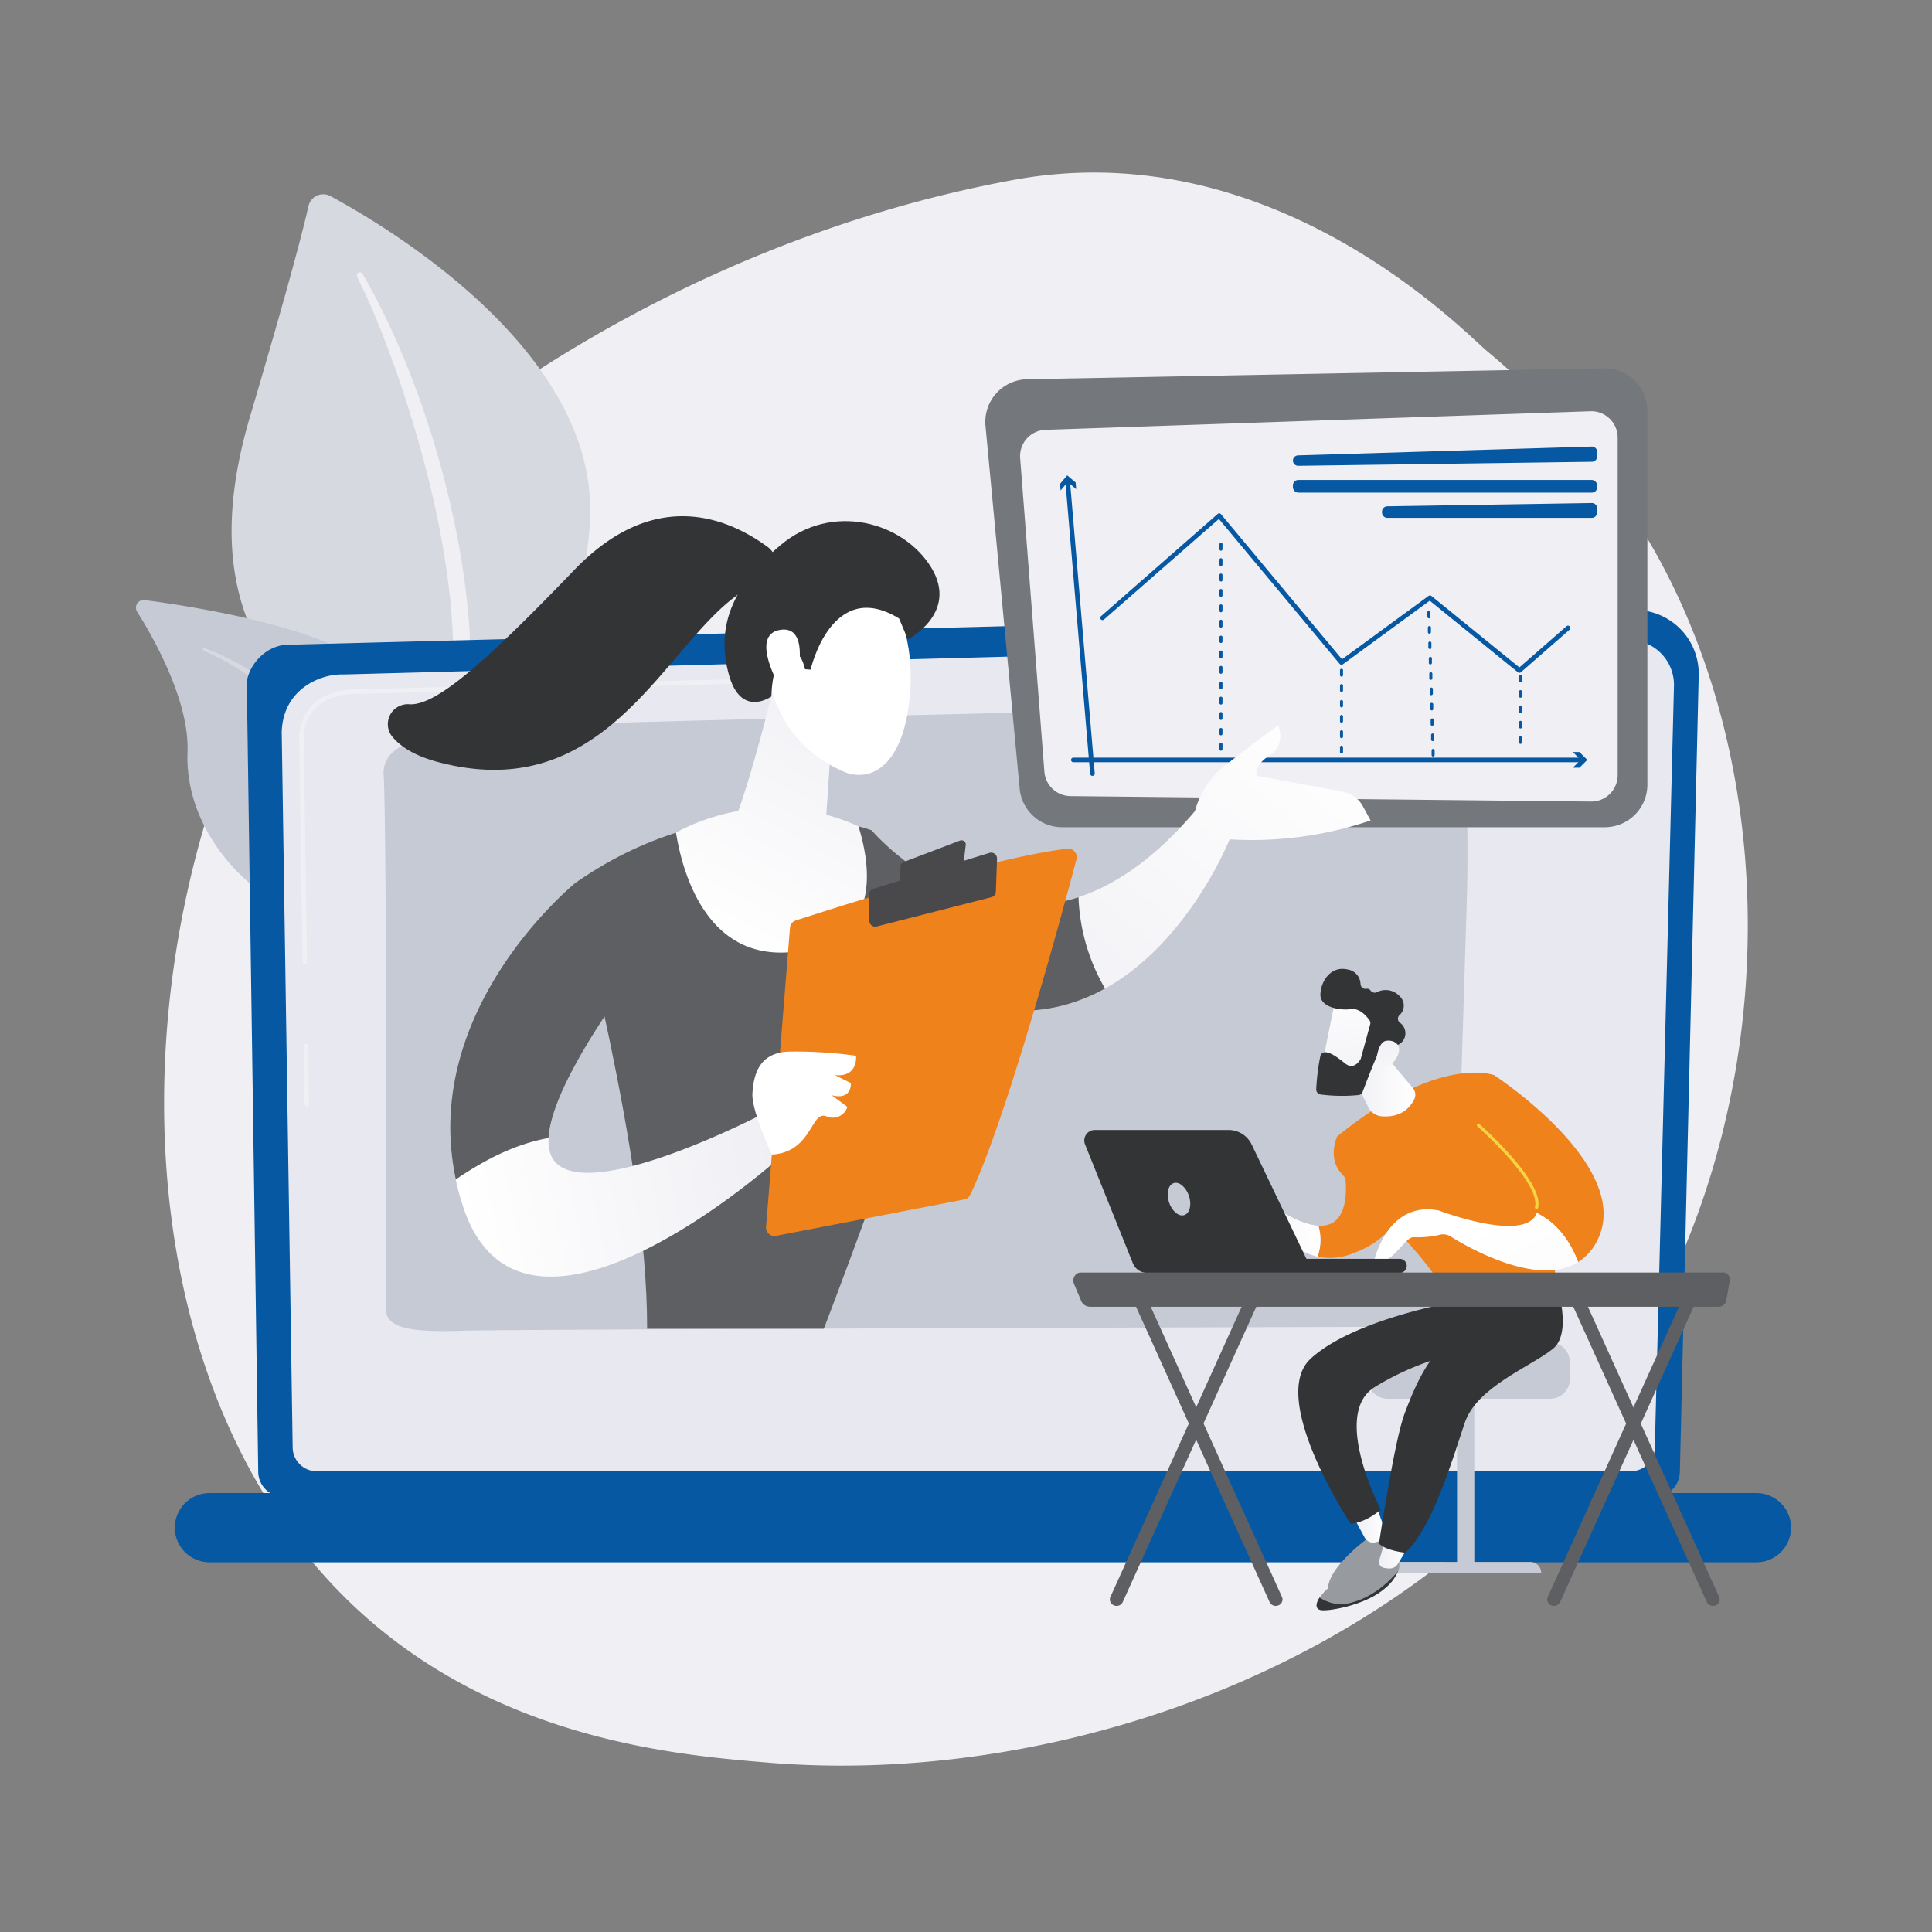
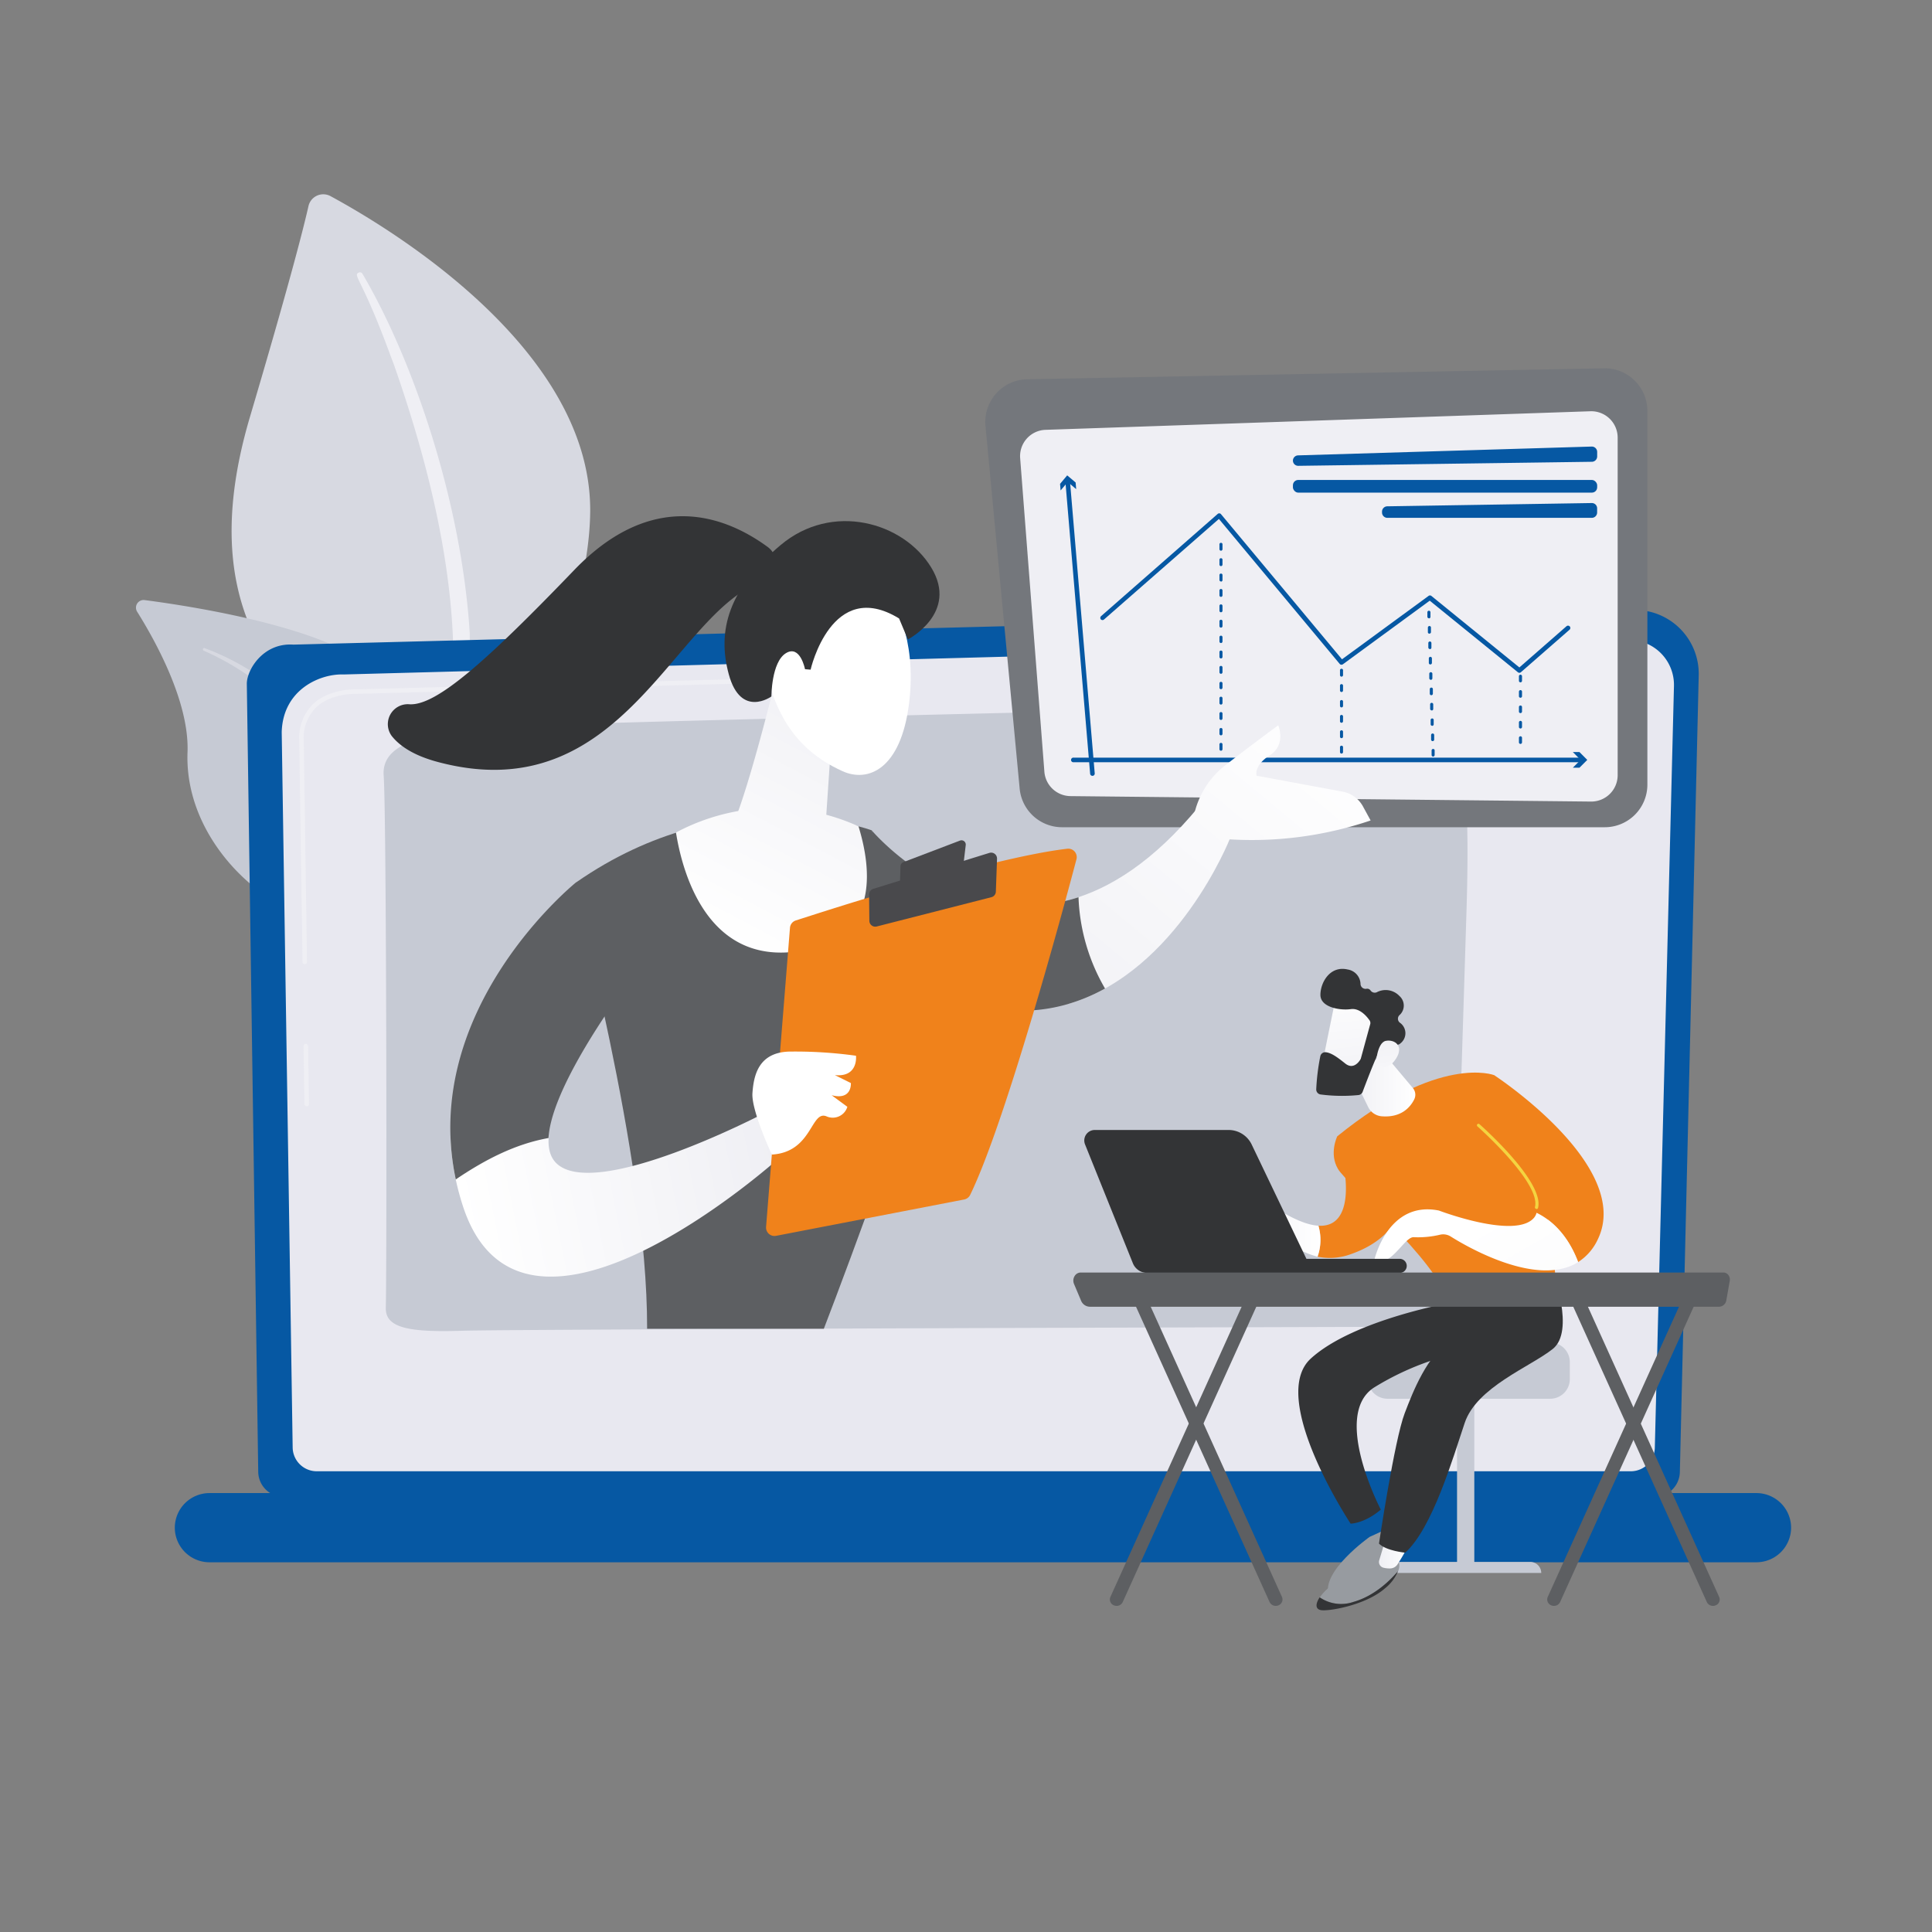
<svg xmlns="http://www.w3.org/2000/svg" xmlns:xlink="http://www.w3.org/1999/xlink" id="Ebene_5" data-name="Ebene 5" viewBox="0 0 425.2 425.2">
  <rect x="0" y="0" width="425.2" height="425.2" fill="#808080" stroke="none" />
  <defs>
    <style>.cls-1{fill:#efeff4;}.cls-2{fill:#d7d9e1;}.cls-3{fill:#c6cad4;}.cls-4{fill:#0658a3;}.cls-5{fill:#e8e8f0;}.cls-6{fill:#74777c;}.cls-7{fill:#5d5f62;}.cls-8{fill:url(#linear-gradient);}.cls-9{fill:url(#linear-gradient-2);}.cls-10{fill:url(#linear-gradient-3);}.cls-11{fill:url(#linear-gradient-4);}.cls-12{fill:url(#linear-gradient-5);}.cls-13{fill:url(#linear-gradient-6);}.cls-14{fill:#333436;}.cls-15{fill:url(#linear-gradient-7);}.cls-16{fill:#f0821b;}.cls-17{fill:#49494c;}.cls-18{fill:url(#linear-gradient-8);}.cls-19{fill:#979ba0;}.cls-20{fill:url(#linear-gradient-9);}.cls-21{fill:url(#linear-gradient-10);}.cls-22{fill:url(#linear-gradient-11);}.cls-23{fill:url(#linear-gradient-12);}.cls-24{fill:#f4d440;}.cls-25{fill:url(#linear-gradient-13);}.cls-26{fill:url(#linear-gradient-14);}.cls-27{fill:url(#linear-gradient-15);}</style>
    <linearGradient id="linear-gradient" x1="160.35" y1="208.38" x2="192.77" y2="147.04" gradientUnits="userSpaceOnUse">
      <stop offset="0" stop-color="#fff" />
      <stop offset="1" stop-color="#efeff4" />
    </linearGradient>
    <linearGradient id="linear-gradient-2" x1="155.95" y1="206.06" x2="188.38" y2="144.72" xlink:href="#linear-gradient" />
    <linearGradient id="linear-gradient-3" x1="-68.31" y1="239.1" x2="-152.16" y2="306.82" gradientTransform="translate(307.05 -95.42) rotate(-11.41)" xlink:href="#linear-gradient" />
    <linearGradient id="linear-gradient-4" x1="-60.5" y1="248.78" x2="-144.35" y2="316.49" gradientTransform="translate(307.05 -95.42) rotate(-11.41)" xlink:href="#linear-gradient" />
    <linearGradient id="linear-gradient-5" x1="-272.89" y1="315.09" x2="-202.1" y2="315.09" gradientTransform="translate(307.05 -95.42) rotate(-11.41)" xlink:href="#linear-gradient" />
    <linearGradient id="linear-gradient-6" x1="-1209.89" y1="-1854.19" x2="-1204.63" y2="-1790.22" gradientTransform="matrix(-0.85, -0.53, -0.53, 0.85, -2971.22, 2590.01)" xlink:href="#linear-gradient" />
    <linearGradient id="linear-gradient-7" x1="-1195.47" y1="-1855.38" x2="-1190.21" y2="-1791.41" gradientTransform="matrix(-0.85, -0.53, -0.53, 0.85, -2971.22, 2590.01)" xlink:href="#linear-gradient" />
    <linearGradient id="linear-gradient-8" x1="-179.94" y1="304.73" x2="-155.73" y2="304.73" gradientTransform="translate(307.05 -95.42) rotate(-11.41)" xlink:href="#linear-gradient" />
    <linearGradient id="linear-gradient-9" x1="-450.6" y1="335.67" x2="-443.92" y2="335.67" gradientTransform="matrix(-1, 0, 0, 1, -145.67, 0)" xlink:href="#linear-gradient" />
    <linearGradient id="linear-gradient-10" x1="-455.43" y1="341.72" x2="-449.16" y2="341.72" gradientTransform="matrix(-1, 0, 0, 1, -145.67, 0)" xlink:href="#linear-gradient" />
    <linearGradient id="linear-gradient-11" x1="-436.28" y1="270.74" x2="-414.42" y2="270.74" gradientTransform="matrix(-1, 0, 0, 1, -145.67, 0)" xlink:href="#linear-gradient" />
    <linearGradient id="linear-gradient-12" x1="-457.14" y1="239.04" x2="-442.63" y2="239.04" gradientTransform="matrix(-1, 0, 0, 1, -145.67, 0)" xlink:href="#linear-gradient" />
    <linearGradient id="linear-gradient-13" x1="-467.06" y1="270.97" x2="-522.26" y2="366.9" gradientTransform="matrix(-1, 0, 0, 1, -145.67, 0)" xlink:href="#linear-gradient" />
    <linearGradient id="linear-gradient-14" x1="-112.06" y1="-2191.04" x2="-129.94" y2="-2167.4" gradientTransform="matrix(-0.86, -0.52, -0.52, 0.86, -931.3, 2039.76)" xlink:href="#linear-gradient" />
    <linearGradient id="linear-gradient-15" x1="-138.34" y1="-2172.37" x2="-124.02" y2="-2187.06" gradientTransform="matrix(-0.86, -0.52, -0.52, 0.86, -931.3, 2039.76)" xlink:href="#linear-gradient" />
  </defs>
-   <path class="cls-1" d="M370.07,276.22C334.84,358.58,241.82,394,169,387.92c-19.9-1.65-59.94-5-91.2-34.52-60-56.77-53-177.37,6.69-245.31,7.45-8.47,60.13-54,138.45-68.47C280.36,29,322.36,73.23,327.35,77.34a160.83,160.83,0,0,1,32.72,37.13C389.51,160.5,392.09,224.75,370.07,276.22Z" />
  <path class="cls-2" d="M81.8,216.37s11.54-33.26-1-47.17S40.66,140.27,55,91.79c8.39-28.37,11.64-40.91,12.89-46.43a3.34,3.34,0,0,1,4.84-2.2c13.73,7.44,57.59,34,57.16,69.6C129.36,155,81.8,216.37,81.8,216.37Z" />
  <path class="cls-1" d="M79.72,60.17c11.46,19.45,21.9,50.73,23.67,79.23-.06,4.58.8,14.64-2.64,30.93C98,184,92.81,197.62,88.11,206.26a1.13,1.13,0,0,1-2-1,154.29,154.29,0,0,0,13.56-54c1.11-23.54-5.18-48.74-12.93-70.88l-.83-2.2c-6.14-16.74-8.3-17.55-7-18.17A.64.64,0,0,1,79.72,60.17Z" />
  <path class="cls-3" d="M86,288.75c1.76,1.69-11.28-32.8-4.3-78.17,3.3-21.37,11.42-46.88,3-60.41-7-11.27-41.5-16.62-52.86-18.1a1.68,1.68,0,0,0-1.65,2.57c3.76,6,11.51,19.71,11.08,30.91-.56,14.76,9.56,27.51,20.35,33.54S78,209.44,77.73,229.69,81,283.94,86,288.75Z" />
  <path class="cls-2" d="M45,142.63c13.51,5,26.22,15.93,29.92,30l.35,1.35c.78,3.14,4,24.75,4.2,41.84a.38.38,0,0,1-.39.39.39.39,0,0,1-.39-.36C78,206,76.39,193.3,75,183.71c-1.48-10.44-2.58-17.54-10.69-26.6a58.27,58.27,0,0,0-19.47-13.9.31.31,0,0,1,.24-.58Z" />
  <path class="cls-4" d="M369.71,323.87a5.59,5.59,0,0,1-5.58,5.57H62.41a5.59,5.59,0,0,1-5.58-5.57L54.32,150.48c0-3.07,3.61-9.06,10.23-8.61l294.88-7.63a14.06,14.06,0,0,1,14.43,14.38Z" />
  <path class="cls-5" d="M364.2,318.52a5.29,5.29,0,0,1-5.27,5.28H69.69a5.3,5.3,0,0,1-5.28-5.28L62,161.11c.28-9.47,8.59-12.87,13.62-12.67l282.62-7.59A9.89,9.89,0,0,1,368.41,151Z" />
  <path class="cls-1" d="M67.54,243.46A.49.49,0,0,1,67,243l-.19-12.76a.5.5,0,0,1,1,0L68,243a.49.49,0,0,1-.49.5Z" />
  <path class="cls-1" d="M67.08,212.18a.5.5,0,0,1-.5-.49l-.72-48.89a10.44,10.44,0,0,1,3-7.81c3.61-3.46,9.24-3.28,9.48-3.27l90.25-2.43a.49.49,0,0,1,.51.49.5.5,0,0,1-.49.51l-90.27,2.42c-.26,0-5.49-.17-8.79,3a9.43,9.43,0,0,0-2.7,7.08l.72,48.89a.5.5,0,0,1-.5.5Z" />
  <path class="cls-3" d="M84.91,287.84c.25-11,.16-108.7-.47-117.14s12.5-10,32.67-11,190.35-4.71,194.73-5.07c9.85-.8,11.89,13.93,10.91,45.89-.74,24-2,63.56-2.54,81.75a10,10,0,0,1-10,9.73c-40.95.11-197.91.56-208.36.87C89.81,293.27,84.81,292.21,84.91,287.84Z" />
  <path class="cls-4" d="M386.57,343.83H46.09a7.64,7.64,0,0,1-7.62-7.61h0a7.64,7.64,0,0,1,7.62-7.62H386.57a7.64,7.64,0,0,1,7.62,7.62h0A7.64,7.64,0,0,1,386.57,343.83Z" />
  <path class="cls-6" d="M353.13,182.06H233.75a9.38,9.38,0,0,1-9.34-8.5l-7.52-79.83a9.38,9.38,0,0,1,9.16-10.26L353,81.06a9.38,9.38,0,0,1,9.56,9.38v82.24A9.38,9.38,0,0,1,353.13,182.06Z" />
  <path class="cls-1" d="M224.52,100.85l5.33,69a5.82,5.82,0,0,0,5.73,5.36l114.58,1.2a5.81,5.81,0,0,0,5.86-5.8V96.31a5.81,5.81,0,0,0-6-5.8L230.1,94.6A5.79,5.79,0,0,0,224.52,100.85Z" />
  <path class="cls-4" d="M285.69,100.22l64.61-1.94a1.18,1.18,0,0,1,1.21,1.18v1a1.18,1.18,0,0,1-1.16,1.17l-64.61.89a1.16,1.16,0,0,1-1.19-1.17h0A1.17,1.17,0,0,1,285.69,100.22Z" />
  <rect class="cls-4" x="284.55" y="105.63" width="66.96" height="2.79" rx="1.17" />
  <path class="cls-4" d="M304.16,112.6v.19a1.18,1.18,0,0,0,1.17,1.18h45a1.18,1.18,0,0,0,1.17-1.18v-.91a1.16,1.16,0,0,0-1.19-1.17l-45,.72A1.17,1.17,0,0,0,304.16,112.6Z" />
  <path class="cls-4" d="M334.38,148.07a.49.49,0,0,1-.32-.12l-19.4-15.75-19.12,14a.51.51,0,0,1-.69-.08l-26.59-31.91L243,136.32a.51.51,0,0,1-.72,0,.52.52,0,0,1,.05-.72C245.19,133.09,268,113.1,268,113.1a.5.5,0,0,1,.37-.12.47.47,0,0,1,.35.18l26.63,31.94,19.05-13.95a.51.51,0,0,1,.62,0l19.37,15.74,10.37-9.07a.51.51,0,1,1,.67.77l-10.69,9.34A.5.5,0,0,1,334.38,148.07Z" />
  <path class="cls-4" d="M268.71,165.22a.33.33,0,0,1-.33-.33v-1a.34.34,0,1,1,.67,0v1A.34.34,0,0,1,268.71,165.22Zm0-3.38a.34.34,0,0,1-.33-.34v-1a.34.34,0,0,1,.67,0v1A.34.34,0,0,1,268.71,161.84Zm0-3.39a.34.34,0,0,1-.33-.34v-1a.34.34,0,1,1,.67,0v1A.34.34,0,0,1,268.71,158.45Zm0-3.38a.34.34,0,0,1-.33-.34v-1a.34.34,0,1,1,.67,0v1A.34.34,0,0,1,268.71,155.07Zm0-3.39a.34.34,0,0,1-.33-.34v-1a.34.34,0,0,1,.67,0v1A.34.34,0,0,1,268.71,151.68Zm0-3.39a.34.34,0,0,1-.33-.34v-1a.34.34,0,1,1,.67,0v1A.34.34,0,0,1,268.71,148.29Zm0-3.38a.34.34,0,0,1-.33-.34v-1a.34.34,0,1,1,.67,0v1A.34.34,0,0,1,268.71,144.91Zm0-3.39a.34.34,0,0,1-.33-.34v-1a.34.34,0,0,1,.67,0v1A.34.34,0,0,1,268.71,141.52Zm0-3.39a.34.34,0,0,1-.33-.34v-1a.34.34,0,1,1,.67,0v1A.34.34,0,0,1,268.71,138.13Zm0-3.38a.34.34,0,0,1-.33-.34v-1a.34.34,0,1,1,.67,0v1A.34.34,0,0,1,268.71,134.75Zm0-3.39a.34.34,0,0,1-.33-.34v-1a.34.34,0,1,1,.67,0v1A.34.34,0,0,1,268.71,131.36Zm0-3.39a.34.34,0,0,1-.33-.34v-1a.34.34,0,1,1,.67,0v1A.34.34,0,0,1,268.71,128Zm0-3.38a.34.34,0,0,1-.33-.34v-1a.34.34,0,1,1,.67,0v1A.34.34,0,0,1,268.71,124.59Zm0-3.39a.34.34,0,0,1-.33-.34v-1a.34.34,0,1,1,.67,0v1A.34.34,0,0,1,268.71,121.2Z" />
  <path class="cls-4" d="M295.24,165.85a.34.34,0,0,1-.33-.34v-1a.34.34,0,1,1,.67,0v1A.34.34,0,0,1,295.24,165.85Zm0-3.39a.34.34,0,0,1-.33-.34v-1a.34.34,0,1,1,.67,0v1A.34.34,0,0,1,295.24,162.46Zm0-3.39a.33.33,0,0,1-.33-.33v-1a.34.34,0,1,1,.67,0v1A.34.34,0,0,1,295.24,159.07Zm0-3.38a.34.34,0,0,1-.33-.34v-1a.34.34,0,0,1,.67,0v1A.34.34,0,0,1,295.24,155.69Zm0-3.39a.34.34,0,0,1-.33-.34v-1a.34.34,0,1,1,.67,0v1A.34.34,0,0,1,295.24,152.3Zm0-3.38a.34.34,0,0,1-.33-.34v-1a.34.34,0,1,1,.67,0v1A.34.34,0,0,1,295.24,148.92Z" />
  <path class="cls-4" d="M315.4,166.5a.33.33,0,0,1-.33-.33l0-1a.33.33,0,0,1,.32-.34.32.32,0,0,1,.35.32l0,1a.34.34,0,0,1-.32.35Zm-.1-3.39a.34.34,0,0,1-.34-.33l0-1a.34.34,0,0,1,.33-.35.34.34,0,0,1,.35.33l0,1a.34.34,0,0,1-.33.35Zm-.11-3.38a.33.33,0,0,1-.33-.33l0-1a.34.34,0,0,1,.67,0l0,1a.34.34,0,0,1-.32.35Zm-.1-3.39a.34.34,0,0,1-.34-.32l0-1a.34.34,0,0,1,.68,0l0,1a.34.34,0,0,1-.33.35ZM315,153a.33.33,0,0,1-.33-.33l0-1a.34.34,0,0,1,.33-.34.32.32,0,0,1,.35.32l0,1a.34.34,0,0,1-.32.35Zm-.1-3.39a.34.34,0,0,1-.34-.32l0-1a.34.34,0,0,1,.33-.35.34.34,0,0,1,.35.33l0,1a.34.34,0,0,1-.33.35Zm-.11-3.38a.33.33,0,0,1-.33-.33l0-1a.34.34,0,0,1,.33-.34.34.34,0,0,1,.35.32l0,1a.34.34,0,0,1-.32.35Zm-.1-3.39a.34.34,0,0,1-.34-.32l0-1a.34.34,0,0,1,.68,0l0,1a.34.34,0,0,1-.33.35Zm-.11-3.38a.33.33,0,0,1-.33-.33l0-1a.34.34,0,0,1,.33-.35.32.32,0,0,1,.35.32l0,1a.34.34,0,0,1-.32.35Zm-.1-3.39a.34.34,0,0,1-.34-.32l0-1a.34.34,0,1,1,.68,0l0,1a.34.34,0,0,1-.33.35Z" />
  <path class="cls-4" d="M334.63,163.72a.34.34,0,0,1-.34-.34v-1a.35.35,0,0,1,.34-.34.34.34,0,0,1,.34.34v1A.34.34,0,0,1,334.63,163.72Zm0-3.39a.34.34,0,0,1-.34-.34v-1a.34.34,0,0,1,.34-.34.34.34,0,0,1,.34.34v1A.34.34,0,0,1,334.63,160.33Zm0-3.39a.34.34,0,0,1-.34-.33v-1a.34.34,0,0,1,.34-.34.34.34,0,0,1,.34.34v1A.34.34,0,0,1,334.63,156.94Zm0-3.38a.34.34,0,0,1-.34-.34v-1a.35.35,0,0,1,.34-.34.34.34,0,0,1,.34.34v1A.34.34,0,0,1,334.63,153.56Zm0-3.39a.34.34,0,0,1-.34-.34v-1a.34.34,0,0,1,.34-.34.34.34,0,0,1,.34.34v1A.34.34,0,0,1,334.63,150.17Z" />
  <path class="cls-4" d="M240.43,170.75a.5.5,0,0,1-.51-.46l-5.46-64.47a.5.5,0,0,1,.47-.54.49.49,0,0,1,.54.46l5.46,64.46a.5.5,0,0,1-.46.55Z" />
  <polygon class="cls-4" points="233.42 107.94 234.99 106.08 236.85 107.65 236.73 106.19 234.87 104.62 233.3 106.49 233.42 107.94" />
  <path class="cls-4" d="M348.17,167.75H236.33a.51.51,0,1,1,0-1H348.17a.51.51,0,0,1,0,1Z" />
  <polygon class="cls-4" points="346.15 168.96 347.87 167.24 346.15 165.51 347.61 165.51 349.33 167.24 347.61 168.96 346.15 168.96" />
  <path class="cls-7" d="M181.31,292.44c5.45-14.13,23.61-63,23.35-68.26-.37-7.11-12.82-41.44-12.82-41.44s-31.55-11.83-65,11.43c-1.3.9,15.66,59.19,15.58,98.27Z" />
  <path class="cls-8" d="M176.24,209.27c17.24-2.87,15.65-17.82,12.7-27.41a45.39,45.39,0,0,0-16-4,46.12,46.12,0,0,0-24.17,5.36C150.12,191.69,155.54,212.72,176.24,209.27Z" />
  <path class="cls-9" d="M170,152.33s-4.87,19.69-8.31,28.27a5.3,5.3,0,0,0,2.44,6.67c2.74,1.44,7,2.57,12.91,1.43a5.64,5.64,0,0,0,4.53-5.16l1.46-21.67Z" />
  <path class="cls-10" d="M263.88,177.46c-10,12.14-19.71,18.23-28.63,20.63v22.82c23.91-7.09,35.43-36.33,35.43-36.33Z" />
  <path class="cls-11" d="M300,177.54a6.49,6.49,0,0,0-4.54-3.32l-18.91-3.5s-.71-2.19,2.94-4.52,1.83-6.57,1.83-6.57-4.91,3.56-12,9.07a18.94,18.94,0,0,0-6.57,10.87l5.7,5a81.57,81.57,0,0,0,33.2-4Z" />
  <path class="cls-12" d="M168,245.09s-37.06,19.37-45.6,10.87c-1.4-1.4-1.85-3.5-1.62-6H99.14a55.78,55.78,0,0,0,2.7,15.36c13.07,40.55,69.71-10.53,69.71-10.53Z" />
  <path class="cls-13" d="M196.14,131.66s5.77,8.3,3.94,23.07-9.16,17.49-14.64,15-12.92-7.31-16.22-19.69S188.39,121.25,196.14,131.66Z" />
  <path class="cls-14" d="M178.4,147.38S183,127,197.87,136.11l1.94,4.62s11.25-5.81,5.14-15.83-21.85-14.49-33.2-4.9-14,18.72-11.35,28.43,9.37,4.85,9.37,4.85,0-7.53,3.17-9.51,4.23,3.51,4.23,3.51Z" />
-   <path class="cls-15" d="M175.57,148.19s2.42-10.47-3.75-9.59-1.75,10,.17,13.24Z" />
  <path class="cls-14" d="M167.89,128a4.36,4.36,0,0,0,1-7.67c-9.15-6.68-25.14-12.92-42.49,5.1C106.88,145.73,96,155.32,90.14,155a4.39,4.39,0,0,0-3.91,7c1.79,2.24,4.92,4.32,10.21,5.72C137.27,178.56,148.35,134.48,167.89,128Z" />
  <path class="cls-7" d="M136.06,219.3a10.8,10.8,0,0,0-.1-12.54l-9.15-12.59s-34.5,27.73-26.5,65.4c6.34-4.29,13-7.78,20.41-9.11C121.18,241.75,130.34,227.44,136.06,219.3Z" />
  <path class="cls-7" d="M191.84,182.74l8.08,32.41c17.89,10.16,32.27,8.49,43.28,2.41a42.91,42.91,0,0,1-5.84-20.1C211.45,206,191.84,182.74,191.84,182.74Z" />
  <path class="cls-16" d="M168.6,270l5.26-65.8a1.85,1.85,0,0,1,1.27-1.62c3.15-1,12.29-4,22.9-7.06,12.78-3.73,27.71-7.67,36.88-8.73a1.86,1.86,0,0,1,2,2.32c-3,11.42-15.62,57.91-23.4,73.88a1.87,1.87,0,0,1-1.33,1l-41.4,8A1.86,1.86,0,0,1,168.6,270Z" />
  <path class="cls-17" d="M198.79,189.75,211.27,185a.94.94,0,0,1,1.27,1l-.49,4.13a1,1,0,0,1-.63.78l-12.09,4.17a1,1,0,0,1-1.26-.92l.11-3.54A1,1,0,0,1,198.79,189.75Z" />
  <path class="cls-17" d="M191.33,202.64l-.06-5.76a1.31,1.31,0,0,1,.92-1.26l25.55-7.91a1.3,1.3,0,0,1,1.69,1.3l-.26,7.23a1.3,1.3,0,0,1-1,1.22L193,203.89A1.3,1.3,0,0,1,191.33,202.64Z" />
  <path class="cls-18" d="M169.87,254.1s-4.54-9.7-4.27-13.52,1.27-8.87,7.94-9.14a96.74,96.74,0,0,1,14.85.91s.57,4.79-4.65,4.26l3.52,1.75s.32,3.86-4.23,2.68l3.46,2.55a3.36,3.36,0,0,1-4.61,2.09C178.43,244.31,178.78,253.58,169.87,254.1Z" />
  <rect class="cls-3" x="320.67" y="305.06" width="3.8" height="40.34" />
  <path class="cls-3" d="M308.37,343.75h28.4a2.43,2.43,0,0,1,2.43,2.43v0a0,0,0,0,1,0,0H305.94a0,0,0,0,1,0,0v0a2.43,2.43,0,0,1,2.43-2.43Z" />
  <path class="cls-3" d="M345.49,303.58a4.32,4.32,0,0,1-4.34,4.26H305.39a4.32,4.32,0,0,1-4.34-4.26v-3.86a4.32,4.32,0,0,1,4.34-4.26h35.76a4.32,4.32,0,0,1,4.34,4.26Z" />
  <path class="cls-19" d="M301.42,338.25s-10.84,7.68-8.95,12.84c0,0,11.86-5,13.29-9s-.24-5.71-.24-5.71Z" />
-   <path class="cls-20" d="M303.05,331.82l1.78,5a1.74,1.74,0,0,1-.7,2.06,4.94,4.94,0,0,1-1.46.56,2.09,2.09,0,0,1-2.3-1l-2.12-3.92Z" />
  <path class="cls-14" d="M320.31,286.5S298,290.3,288.48,299s8.77,36.33,8.77,36.33,3,0,6.64-3.09c0,0-10.86-20.79-1.5-26.86A60.91,60.91,0,0,1,325,297l-4.52-9.82Z" />
  <path class="cls-19" d="M294.35,348.24c2.38-1.09,9.13-5.73,10.27-5.94s3.11,1.11,3.11,1.11a3,3,0,0,1,0,2.33c-1.58,1.89-5.1,5.48-9.83,6.81a8.36,8.36,0,0,1-7.43-1A9.92,9.92,0,0,1,294.35,348.24Z" />
  <path class="cls-14" d="M297.87,352.55c4.73-1.33,8.25-4.92,9.83-6.81a9.46,9.46,0,0,1-2.86,3.8c-4.24,3.74-12.34,5.09-14.06,4.83-1.38-.21-1.25-1.46-.34-2.82A8.36,8.36,0,0,0,297.87,352.55Z" />
  <path class="cls-21" d="M309.76,340.14c0,.64-1.37,2.86-2.16,4.1a2,2,0,0,1-1.73.95,5.43,5.43,0,0,1-1.43-.17,1.3,1.3,0,0,1-.9-1.62l1.54-5.15Z" />
  <path class="cls-14" d="M341.74,279.94s4.95,13,0,16.94-16.74,8.4-19.38,16.27-7.11,23.16-13.09,28.57c0,0-4.21-.4-5.78-2,0,0,3.41-22.83,5.66-28.69,1.94-5.07,4.81-12.4,10.31-16.49,1.57-1.17,1.3-3,.57-4.83l-1.33-3.28Z" />
  <path class="cls-16" d="M290.16,269.76c8.29.49,5.71-12.53,5.56-13.05l12.59,8.74s-.67,7-11.13,10.61a13.29,13.29,0,0,1-7.21.51A11,11,0,0,0,290.16,269.76Z" />
  <path class="cls-22" d="M274.13,265.84c3.09-2.11,6.59,0,6.59,0,4.13,2.65,7.19,3.78,9.44,3.92a11,11,0,0,1-.19,6.81,17.84,17.84,0,0,1-9.38-6,1.52,1.52,0,0,0-2.07-.22c-.64.5-1.26,1.18-1.15,1.9.22,1.42-1.45,1.87-1.58,1.36a20.53,20.53,0,0,1,.57-3.57s-3.35,3.31-4.66,4.59-2.95,0-2.95,0S271,268,274.13,265.84Z" />
  <path class="cls-16" d="M328.83,236.62s-12.07-4.75-34.52,13.46c0,0-1.87,3.81.17,7.21s21.54,19.93,24.22,29.1c0,0,11.61,3.71,23.62-5.08C342.32,281.31,341.26,255.78,328.83,236.62Z" />
  <path class="cls-23" d="M305,232.38l5.94,7.07a2.29,2.29,0,0,1,.31,2.5c-.82,1.65-2.78,4.06-7.12,3.73a3.64,3.64,0,0,1-3-2L297,235.23Z" />
  <path class="cls-16" d="M338.17,266.91c1.4-5.61-12.79-18.1-12.79-18.1l3.45-12.19s30.63,20,22.82,36.14a11.8,11.8,0,0,1-4.33,5C344.86,271.24,340.93,268.25,338.17,266.91Z" />
  <path class="cls-24" d="M338.18,266.09a.33.33,0,0,0,.32-.25c1.43-5.73-12.3-17.9-12.88-18.42a.35.35,0,0,0-.48,0,.32.32,0,0,0,0,.46c.14.13,14,12.43,12.68,17.77a.33.33,0,0,0,.25.4Z" />
  <path class="cls-25" d="M316.68,266.42s16.82,6.42,20.93,1.59a2.74,2.74,0,0,0,.56-1.1c2.76,1.34,6.69,4.33,9.15,10.86-8.84,5.55-24-3.09-28.05-5.64a3.09,3.09,0,0,0-2.26-.41,21,21,0,0,1-5.77.57c-2.15-.32-5.23,7.13-8.72,4.83C302.52,277.12,305.51,264.17,316.68,266.42Z" />
  <path class="cls-26" d="M293.92,220c-.12.21-3.16,15.43-3.16,15.43l8.88,1.61,5.06-14S296,216.65,293.92,220Z" />
  <path class="cls-14" d="M301.58,225.34l-2.07,7.58a1.11,1.11,0,0,1-.12.27c-.32.53-1.56,2.26-3.3.89-1.57-1.25-3-2.36-4.3-2.5a1.11,1.11,0,0,0-1.21.87,48.05,48.05,0,0,0-.9,7.31,1.12,1.12,0,0,0,1,1.12A36.68,36.68,0,0,0,299,241a1.1,1.1,0,0,0,.89-.7c.69-1.84,2.82-7.44,3.65-8.9s3-1.48,3.88-1.46a1.11,1.11,0,0,0,.8-.32,2.82,2.82,0,0,0-.17-4.57,1.11,1.11,0,0,1-.1-1.59,2.81,2.81,0,0,0,.05-4.25,4.17,4.17,0,0,0-5-.83,1.12,1.12,0,0,1-1.37-.4.9.9,0,0,0-.94-.36,1.11,1.11,0,0,1-1.26-1,3.33,3.33,0,0,0-2.83-3.25c-3.89-.91-6,2.87-6,5.59s4.25,3.47,6.71,3.13c1.86-.26,3.4,1.48,4,2.33A1.07,1.07,0,0,1,301.58,225.34Z" />
  <path class="cls-27" d="M302.8,234.17s.25-4.74,2.21-5.1,4,1.12,2.25,3.89C305.07,236.4,302.8,234.17,302.8,234.17Z" />
  <path class="cls-14" d="M308.07,280.16H308l-35.28,0a1.56,1.56,0,1,1,0-3.11l35.29,0a1.55,1.55,0,0,1,.08,3.1Z" />
  <path class="cls-14" d="M241,248.69h29.38a5.63,5.63,0,0,1,5.07,3.15L289,280.14H252.49a3.39,3.39,0,0,1-3.16-2.11l-10.54-26.19A2.31,2.31,0,0,1,241,248.69Z" />
-   <path class="cls-3" d="M261.68,263.2c.64,1.94.17,3.83-1.05,4.22s-2.72-.88-3.36-2.83-.16-3.83,1.05-4.21S261,261.26,261.68,263.2Z" />
  <path class="cls-7" d="M245.74,353.43a1.51,1.51,0,0,1-.58-.12,1.38,1.38,0,0,1-.78-1.85l31.1-68.76a1.51,1.51,0,0,1,1.95-.74,1.38,1.38,0,0,1,.77,1.85l-31.1,68.76A1.47,1.47,0,0,1,245.74,353.43Z" />
  <path class="cls-7" d="M280.78,353.43a1.49,1.49,0,0,1-1.37-.86l-31.1-68.76a1.39,1.39,0,0,1,.78-1.85,1.51,1.51,0,0,1,1.95.74l31.1,68.76a1.39,1.39,0,0,1-.78,1.85A1.51,1.51,0,0,1,280.78,353.43Z" />
  <path class="cls-7" d="M342,353.43a1.52,1.52,0,0,1-.59-.12,1.39,1.39,0,0,1-.78-1.85l31.1-68.76a1.51,1.51,0,0,1,1.95-.74,1.39,1.39,0,0,1,.78,1.85l-31.1,68.76A1.48,1.48,0,0,1,342,353.43Z" />
  <path class="cls-7" d="M377,353.43a1.47,1.47,0,0,1-1.36-.86l-31.1-68.76a1.38,1.38,0,0,1,.77-1.85,1.51,1.51,0,0,1,1.95.74l31.1,68.76a1.38,1.38,0,0,1-.78,1.85A1.51,1.51,0,0,1,377,353.43Z" />
  <path class="cls-7" d="M380.69,281.89a1.63,1.63,0,0,0-.3-1.27,1.33,1.33,0,0,0-1.08-.56H237.84a1.59,1.59,0,0,0-1.36.82,1.9,1.9,0,0,0-.11,1.69l1.54,3.65a2.13,2.13,0,0,0,2,1.37H378.34a1.67,1.67,0,0,0,1.6-1.44Z" />
</svg>